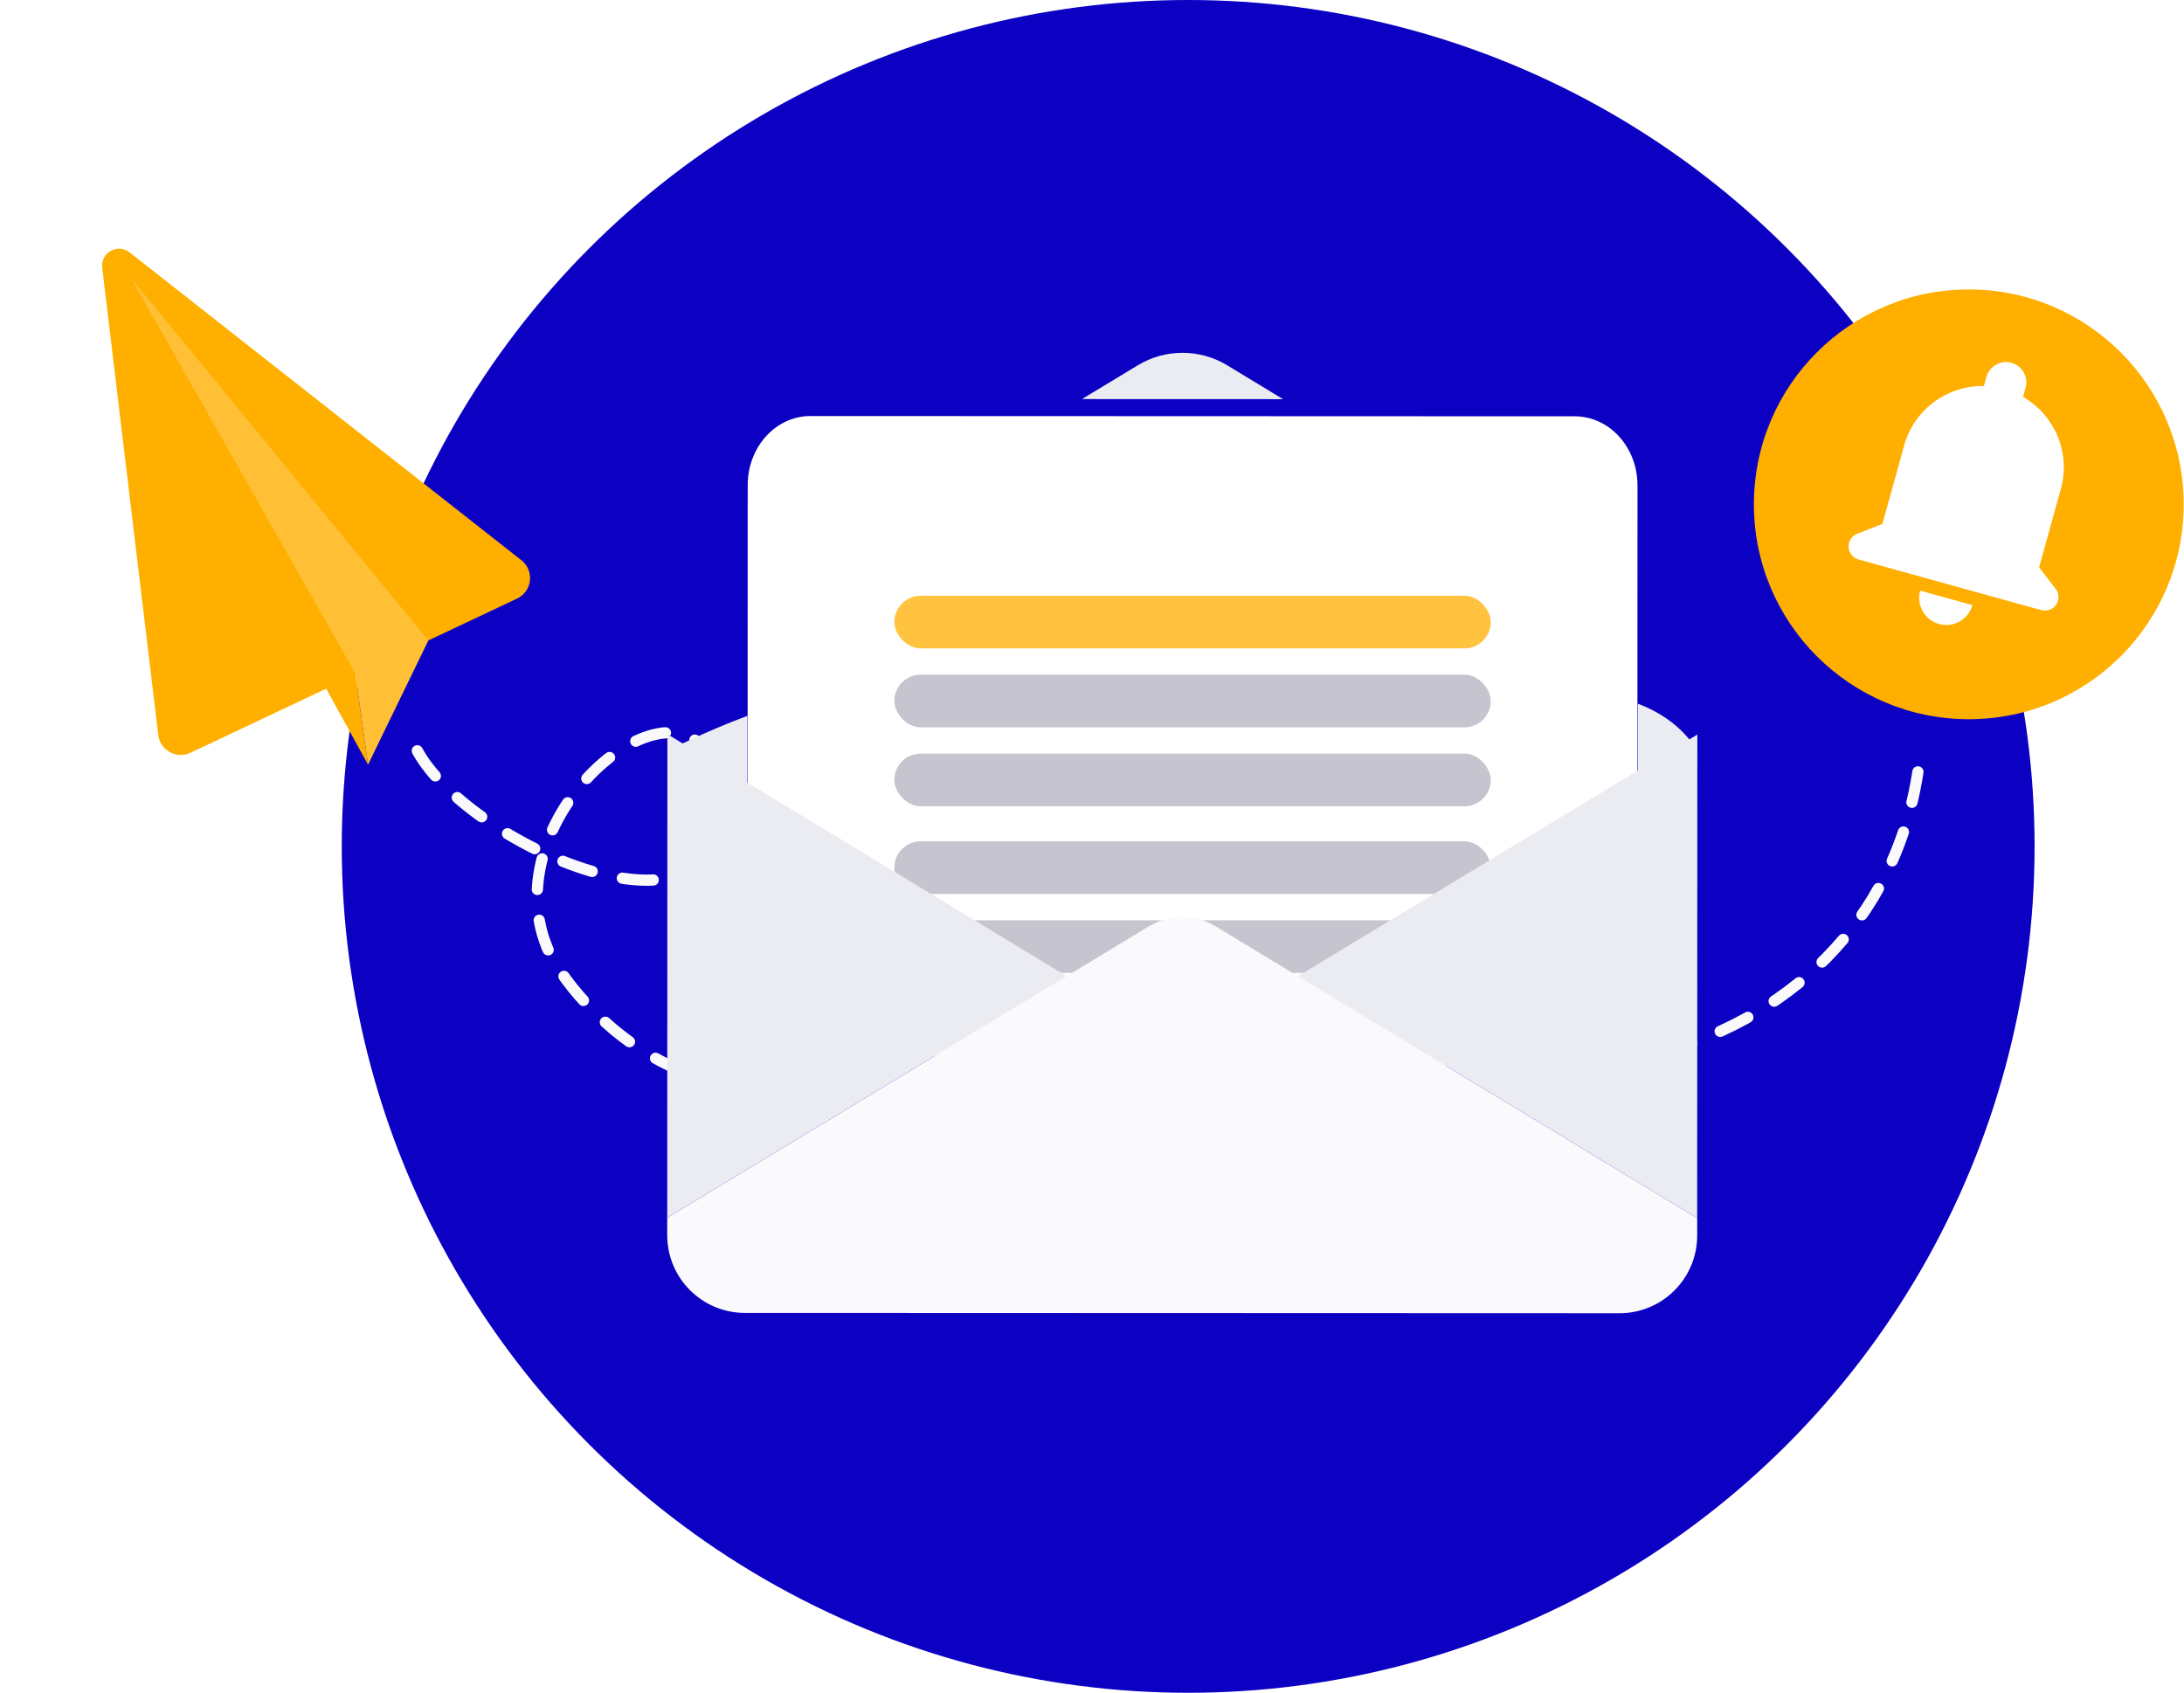
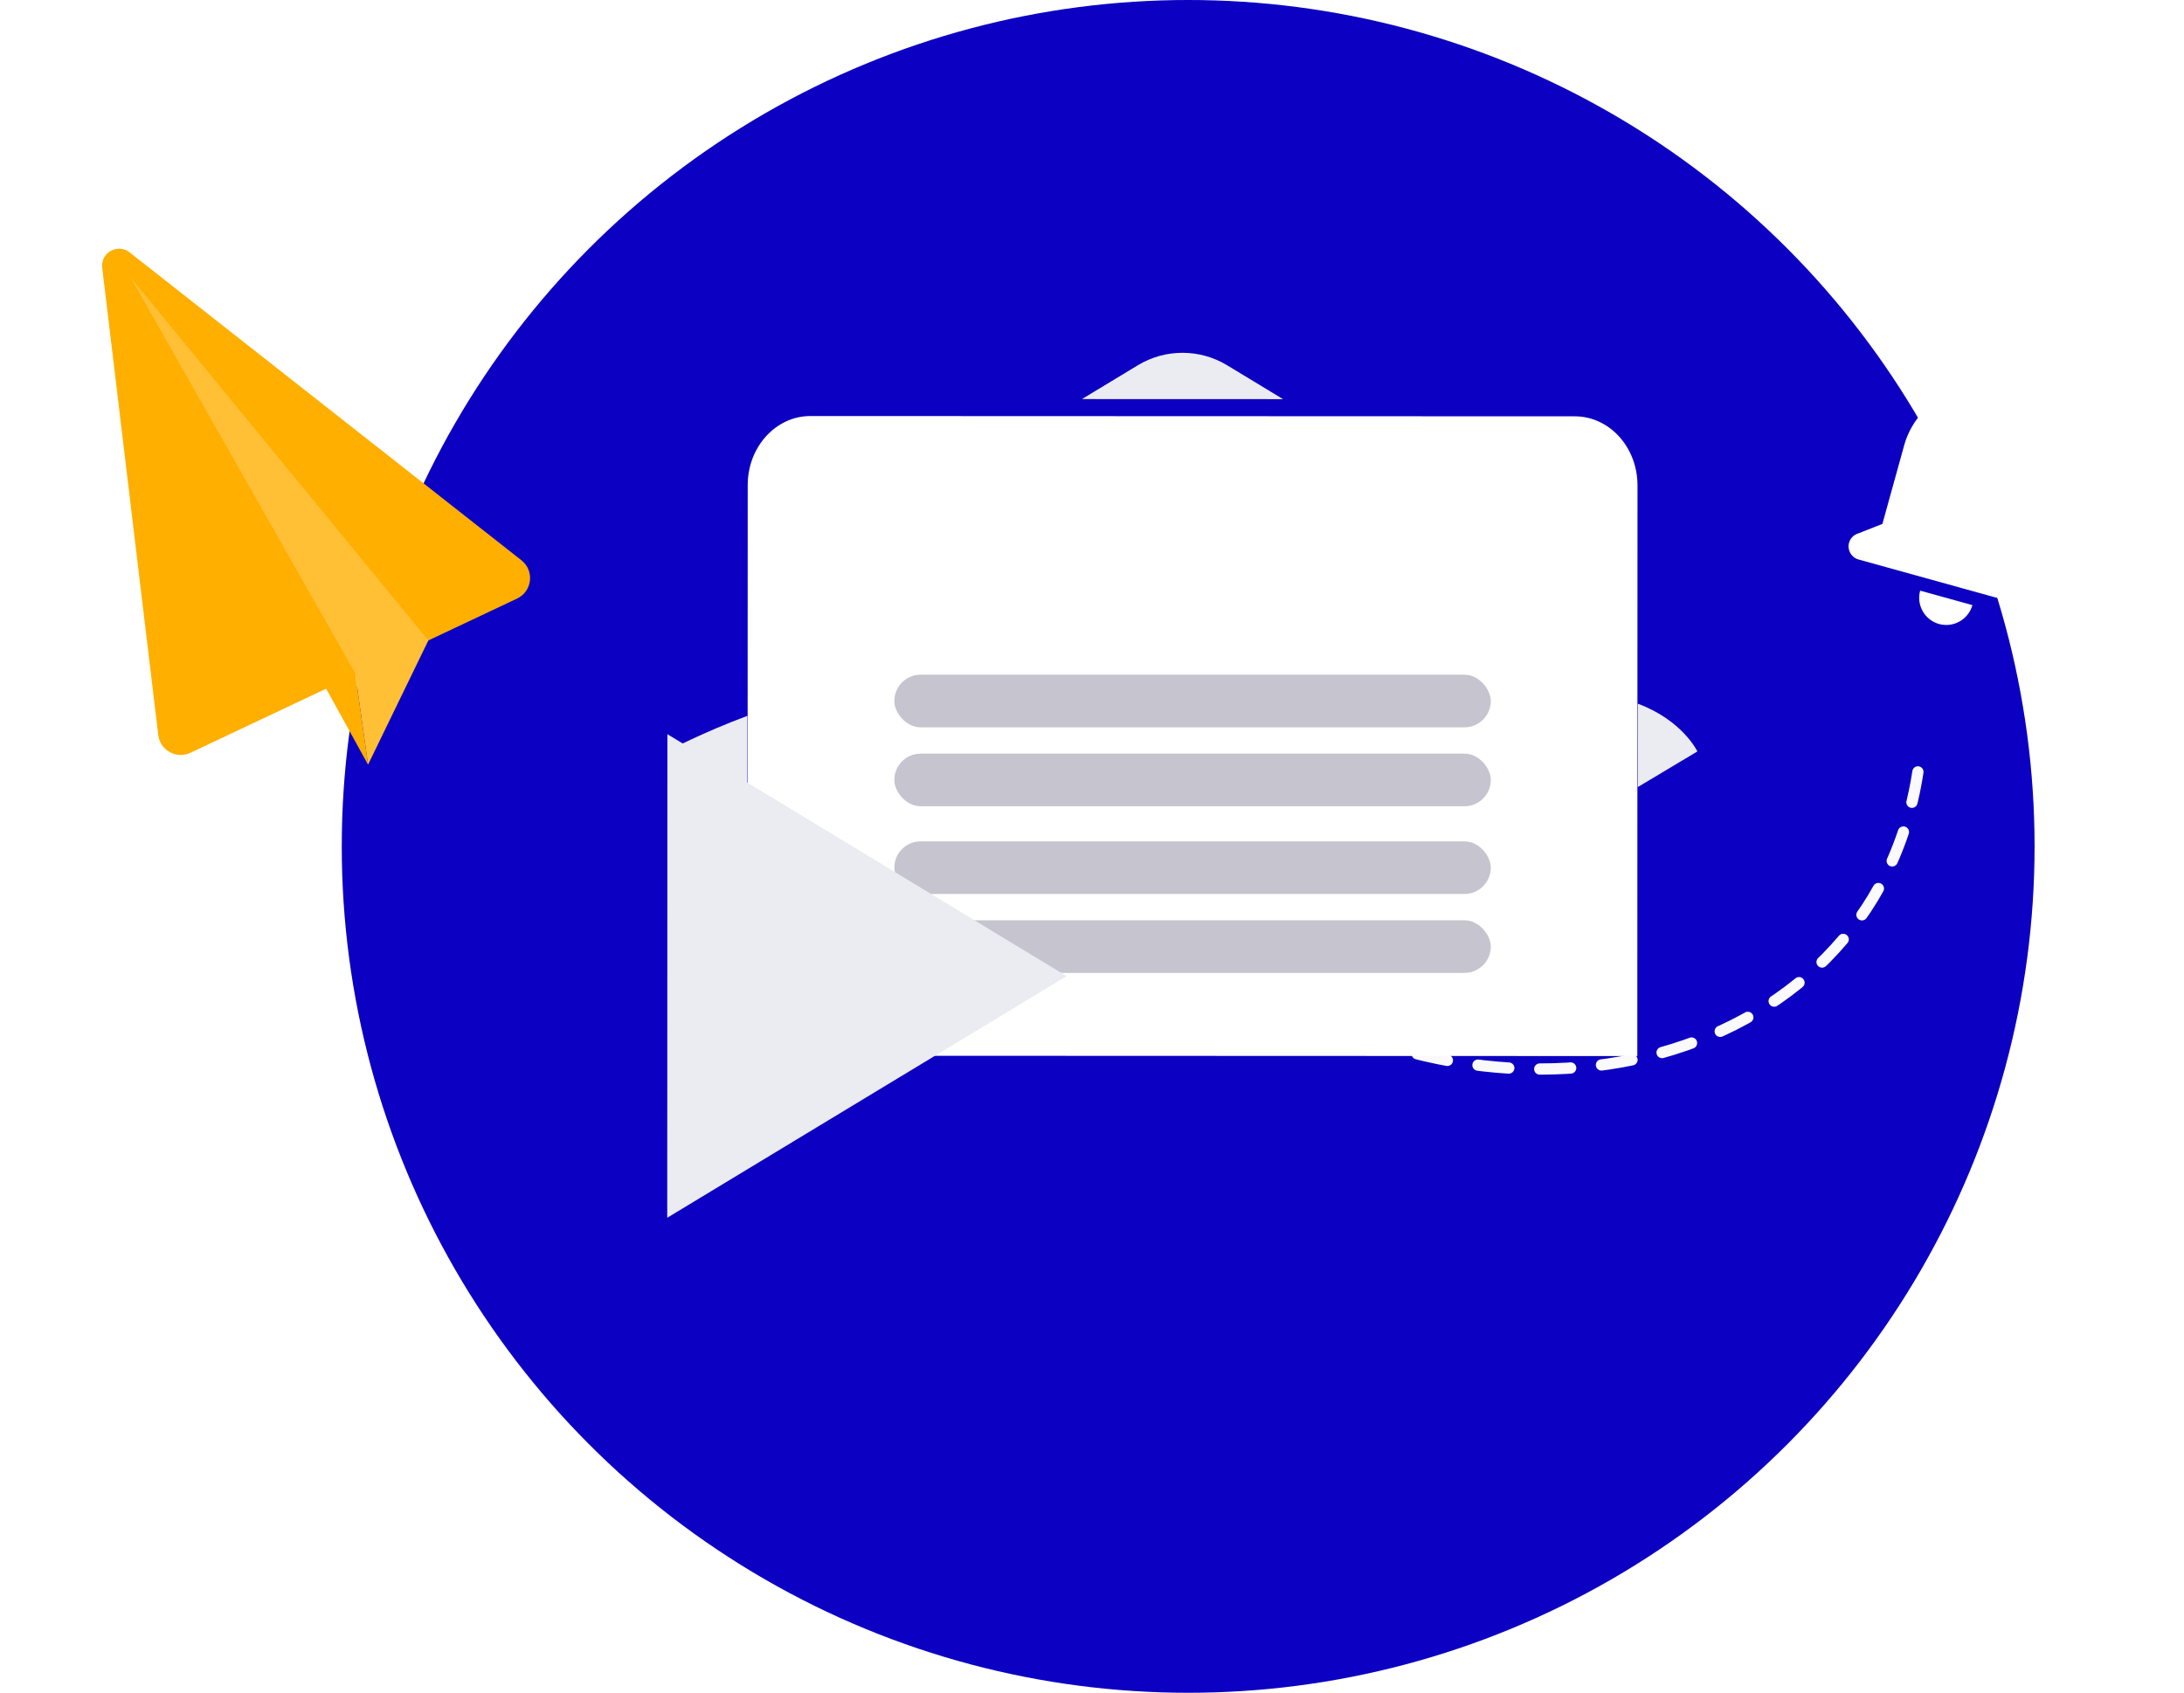
<svg xmlns="http://www.w3.org/2000/svg" width="249" height="193" viewBox="0 0 249 193" fill="none">
  <circle cx="135.464" cy="96.5" r="96.5" fill="#0C00C2" />
-   <path d="M47.579 85.6C53.532 96.6 84.884 110.417 81.84 89.47C79.582 73.926 55.871 92.02 62.368 108.007C64.86 114.141 82.26 134.575 105.23 116.879" stroke="#FAFAFC" stroke-width="1.283" stroke-linecap="round" stroke-dasharray="3.53 3.53" />
  <path d="M218.663 88.007C213.408 122.466 169.065 133.432 136.764 107.795" stroke="#FAFAFC" stroke-width="1.283" stroke-linecap="round" stroke-dasharray="3.53 3.53" />
  <path d="M139.91 41.647C136.78 39.751 132.858 39.75 129.728 41.643L123.354 45.5L146.282 45.508L139.91 41.647Z" fill="#EBEBF2" />
  <g filter="url(#filter0_d_3765_6408)">
    <path d="M186.672 118.48L85.227 118.441L85.247 53.378C85.248 49.03 88.451 45.507 92.399 45.508L179.545 45.541C183.494 45.543 186.694 49.069 186.693 53.416L186.672 118.48Z" fill="white" />
-     <rect x="101.964" y="66" width="68" height="6" rx="3" fill="#FFC340" />
    <rect x="101.964" y="75" width="68" height="6" rx="3" fill="#C5C4CF" />
    <rect x="101.964" y="84" width="68" height="6" rx="3" fill="#C5C4CF" />
    <rect x="101.964" y="94" width="68" height="6" rx="3" fill="#C5C4CF" />
    <rect x="101.964" y="103" width="68" height="6" rx="3" fill="#C5C4CF" />
    <path d="M76.093 83.708C76.093 83.708 80.084 81.598 85.206 79.692L85.203 89.202L76.093 83.708Z" fill="#EBEBF2" />
    <path d="M193.52 83.749C193.52 83.749 191.85 80.213 186.729 78.303L186.726 87.813L193.52 83.749Z" fill="#EBEBF2" />
  </g>
-   <path d="M130.976 105.623L76.072 138.84L76.071 140.832C76.069 145.722 80.033 149.687 84.921 149.689L134.781 149.706L184.641 149.724C189.531 149.726 193.497 145.762 193.499 140.873L193.499 138.881L138.617 105.625C136.27 104.202 133.325 104.202 130.976 105.623Z" fill="#FAFAFC" />
  <path d="M76.072 138.841L76.091 83.708L121.609 111.291L76.072 138.841Z" fill="#EBEBF2" />
-   <path d="M193.498 138.881L193.516 83.749L147.979 111.299L193.498 138.881Z" fill="#EBEBF2" />
  <path d="M40.496 76.749L41.962 87.182L14.145 36.721L40.496 76.749Z" fill="#FFAF00" />
  <path d="M18.043 83.8C18.253 85.55 20.115 86.58 21.709 85.828L58.955 68.243C60.691 67.423 60.957 65.064 59.448 63.878L14.773 28.77C13.416 27.704 11.448 28.811 11.654 30.523L18.043 83.8Z" fill="#FFAF00" />
  <path d="M40.496 76.749L41.962 87.181L48.838 73.019L14.908 31.663L40.496 76.749Z" fill="#FFC036" />
-   <circle cx="224.464" cy="57.5" r="24.5" fill="#FFAF00" />
  <path d="M229.325 41.361C228.092 41.019 226.814 41.743 226.473 42.976L226.185 44.011C222.059 43.939 218.243 46.633 217.089 50.799L214.614 59.733L211.85 60.821L211.844 60.82C211.344 60.976 210.952 61.374 210.81 61.886C210.583 62.706 211.066 63.56 211.886 63.788L232.734 69.565C233.554 69.792 234.408 69.308 234.636 68.489C234.778 67.977 234.646 67.433 234.292 67.04L232.483 64.685L234.958 55.75C236.113 51.585 234.228 47.311 230.653 45.249L230.94 44.214C231.282 42.981 230.558 41.703 229.325 41.361ZM218.919 67.341C218.465 68.981 219.432 70.689 221.072 71.144C222.713 71.598 224.421 70.631 224.876 68.991L218.919 67.341Z" fill="white" />
  <defs>
    <filter id="filter0_d_3765_6408" x="72.244" y="43.583" width="125.125" height="80.671" filterUnits="userSpaceOnUse" color-interpolation-filters="sRGB">
      <feFlood flood-opacity="0" result="BackgroundImageFix" />
      <feColorMatrix in="SourceAlpha" type="matrix" values="0 0 0 0 0 0 0 0 0 0 0 0 0 0 0 0 0 0 127 0" result="hardAlpha" />
      <feOffset dy="1.925" />
      <feGaussianBlur stdDeviation="1.925" />
      <feColorMatrix type="matrix" values="0 0 0 0 0.242 0 0 0 0 0.499 0 0 0 0 1 0 0 0 0.21 0" />
      <feBlend mode="normal" in2="BackgroundImageFix" result="effect1_dropShadow_3765_6408" />
      <feBlend mode="normal" in="SourceGraphic" in2="effect1_dropShadow_3765_6408" result="shape" />
    </filter>
  </defs>
</svg>